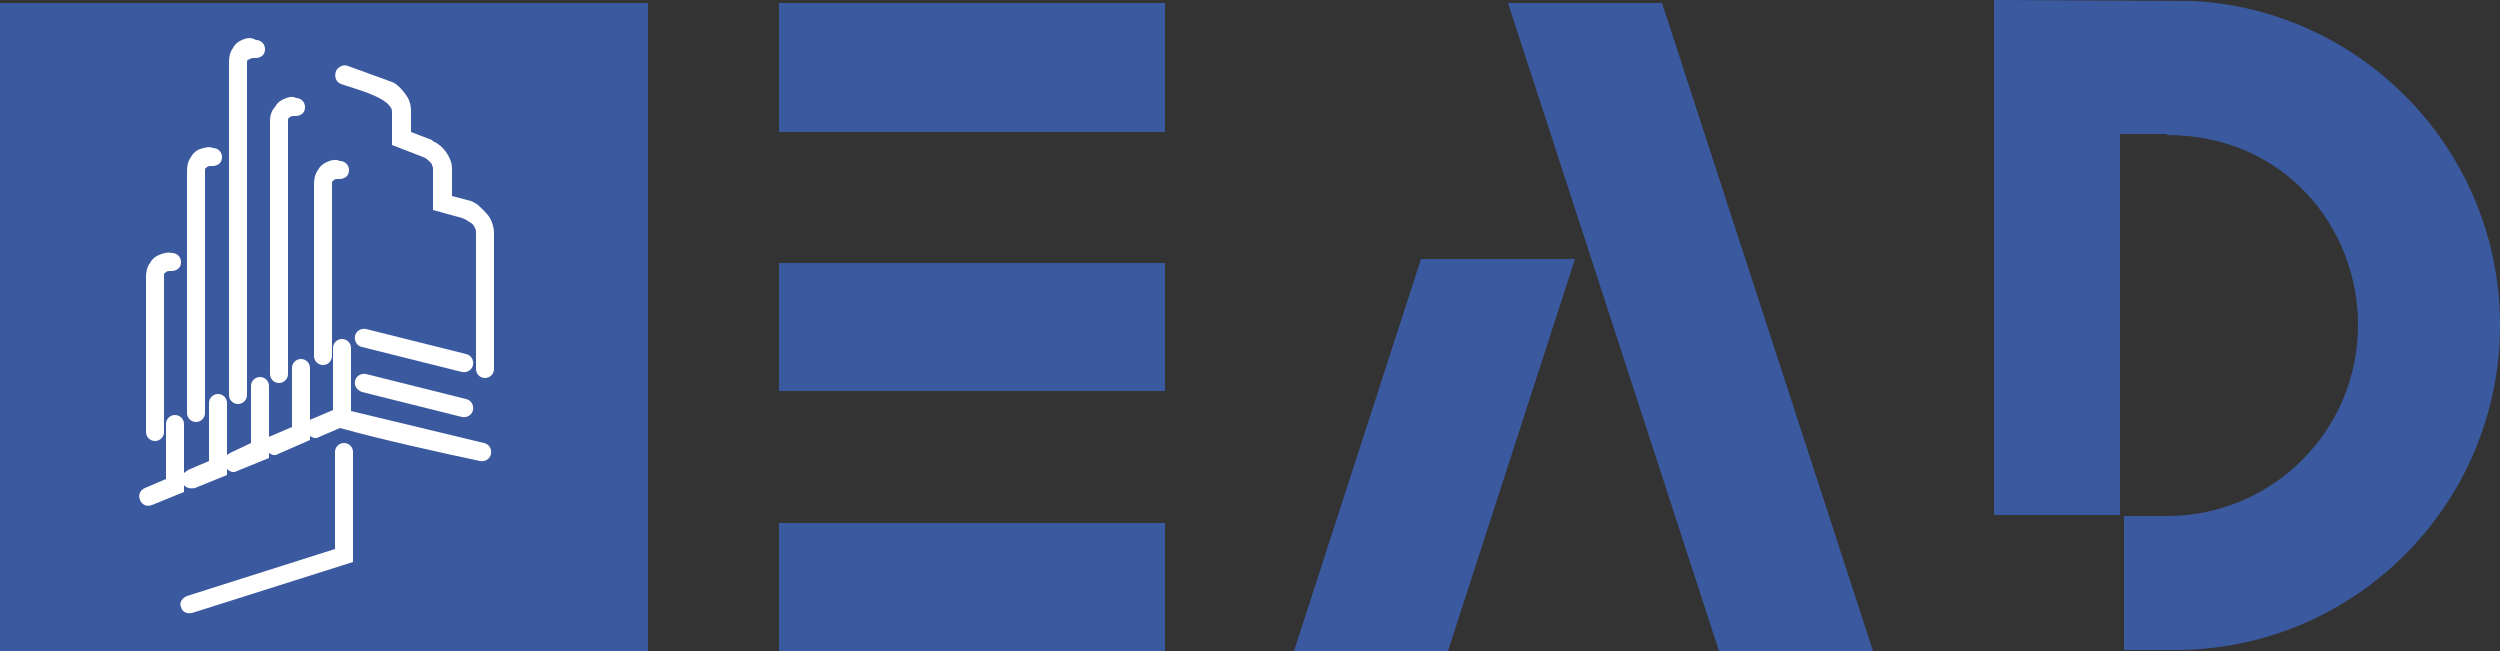
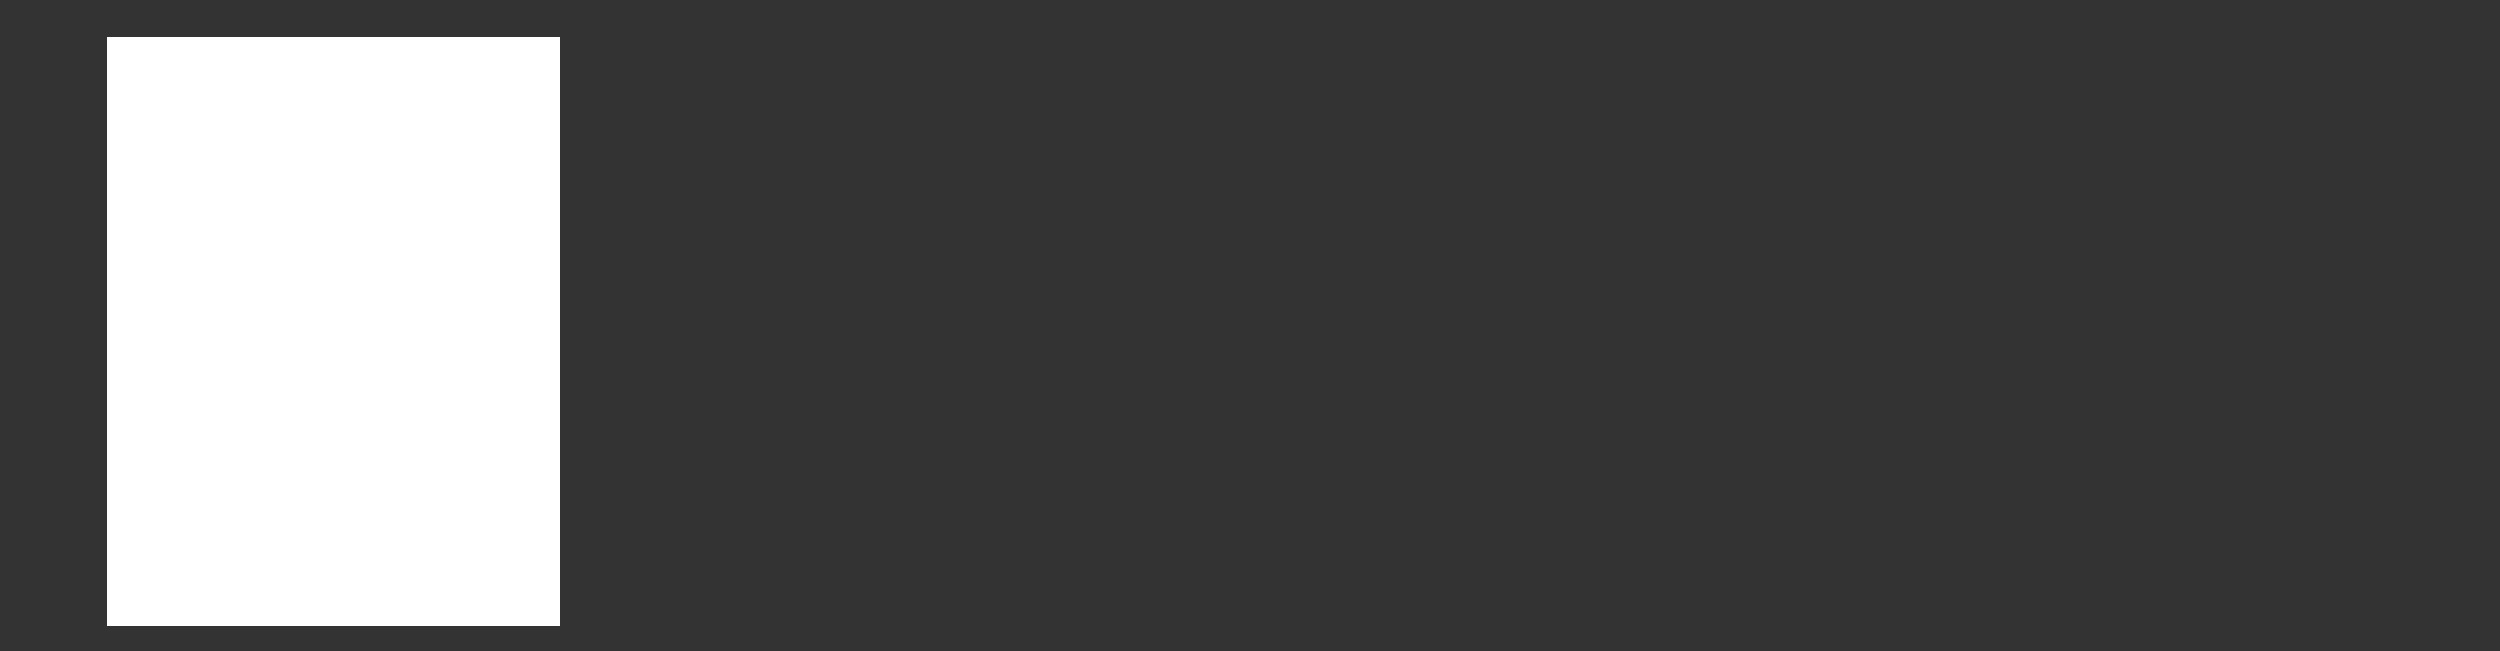
<svg xmlns="http://www.w3.org/2000/svg" id="Ebene_1" x="0px" y="0px" viewBox="0 0 250 65.1" style="enable-background:new 0 0 250 65.1;" xml:space="preserve">
  <rect x="0" y="0" width="250" height="65.1" fill="#333333" stroke="none" />
  <style type="text/css">	.st0{fill:#FFFFFF;}	.st1{fill:#3B599F;}</style>
  <rect x="10.7" y="3.7" class="st0" width="45.3" height="58.9" />
  <g>
-     <path class="st1" d="M166.2,0.3l21.1,64.8h-15.4L150.8,0.3H166.2L166.2,0.3z M142.1,25.9l-12.7,39.2h15.4l12.7-39.2L142.1,25.9  L142.1,25.9z M77.9,13.2h38.6V0.3H77.9L77.9,13.2L77.9,13.2z M77.9,65.1h38.6V52.3H77.9L77.9,65.1L77.9,65.1z M77.9,39.1h38.6V26.3  H77.9L77.9,39.1L77.9,39.1z M219.3,0.1L219.3,0.1L199.4,0v51.5l12.6,0V13.4h4.7v0.1c11.6,0,19.1,9.1,19.1,19  c0,10.6-8.6,19.1-19.1,19.1l0,0h-4.3v13.4l5.1,0c18,0,32.5-14.6,32.5-32.5C250,15.2,236.4,1,219.3,0.1L219.3,0.1z M0,0.3h64.8v64.8  H0V0.3L0,0.3z M32.7,16.2c-0.3,0.1-0.7,0.4-0.9,0.8c-0.3,0.4-0.4,0.9-0.4,1.4c0,1.6,0,17.2,0,17.2c0,0.5,0.4,0.9,0.9,0.9  c0.5,0,0.9-0.4,0.9-0.9c0,0,0-0.6,0-2.9c0-5.9,0-13.5,0-14.3c0-0.2,0-0.3,0.1-0.3c0,0,0.1-0.1,0.1-0.1c0.1-0.1,0.3-0.1,0.4-0.1  c0.1,0,0.2,0,0.2,0l0,0c0,0,0.9,0,0.9-0.9c0-0.5-0.4-0.9-0.9-0.9C33.6,15.9,33.1,16,32.7,16.2L32.7,16.2z M28.4,9.9  c-0.3,0.1-0.7,0.4-0.9,0.8C27.2,11,27,11.5,27,12.1c0,1.6,0,25.3,0,25.3c0,0.5,0.4,0.9,0.9,0.9c0.5,0,0.9-0.4,0.9-0.9  c0,0,0-1.8,0-2.8c0-5.9,0-21.7,0-22.5c0-0.2,0-0.3,0.1-0.3c0,0,0.1-0.1,0.1-0.1c0.1-0.1,0.3-0.1,0.4-0.1c0.1,0,0.2,0,0.2,0l0,0  c0,0,0.9,0,0.9-0.9c0-0.5-0.4-0.9-0.9-0.9C29.3,9.6,28.8,9.7,28.4,9.9L28.4,9.9z M24.2,4c-0.3,0.1-0.7,0.4-0.9,0.8  c-0.3,0.4-0.4,0.9-0.4,1.4c0,1.6,0,33.3,0,33.3c0,0.5,0.4,0.9,0.9,0.9c0.5,0,0.9-0.4,0.9-0.9c0,0,0-1.7,0-2.8c0-5.9,0-29.6,0-30.4  c0-0.2,0-0.3,0.1-0.3c0,0,0.1-0.1,0.2-0.1c0.1-0.1,0.3-0.1,0.4-0.1c0.1,0,0.2,0,0.2,0l0,0c0,0,0.9,0,0.9-0.9c0-0.5-0.4-0.9-0.9-0.9  C25.1,3.7,24.6,3.8,24.2,4L24.2,4z M15.9,25.5c-0.3,0.1-0.7,0.4-0.9,0.8c-0.3,0.4-0.4,0.9-0.4,1.4c0,1.6,0,15.5,0,15.5  c0,0.5,0.4,0.9,0.9,0.9c0.5,0,0.9-0.4,0.9-0.9c0,0,0-2.3,0-2.9c0-5.9,0-11.9,0-12.7c0-0.2,0-0.3,0.1-0.3c0,0,0.1-0.1,0.1-0.1  c0.1-0.1,0.3-0.1,0.4-0.1c0.1,0,0.2,0,0.2,0l0,0c0,0,0.9,0,0.9-0.9c0-0.5-0.4-0.9-0.9-0.9C16.8,25.2,16.3,25.3,15.9,25.5L15.9,25.5  z M20,14.9c-0.3,0.1-0.7,0.4-0.9,0.8c-0.3,0.4-0.4,0.9-0.4,1.4c0,1.6,0,24.2,0,24.2c0,0.5,0.4,0.9,0.9,0.9c0.5,0,0.9-0.4,0.9-0.9  c0,0,0-5.7,0-11.5c0-5.9,0-11.9,0-12.7c0-0.2,0-0.3,0.1-0.3c0,0,0.1-0.1,0.1-0.1c0.1-0.1,0.3-0.1,0.4-0.1c0.1,0,0.2,0,0.2,0l0,0  c0,0,0.9,0,0.9-0.9c0-0.5-0.4-0.9-0.9-0.9C20.9,14.6,20.4,14.8,20,14.9L20,14.9z M34.1,8.4c1.1,0.4,4.4,1.2,5,2.4  c0.1,0.1,0.1,0.3,0.1,0.4c0,1.2,0,2.7,0,2.7v0.6l3.1,1.2c0.3,0.1,0.5,0.3,0.7,0.5c0.1,0.1,0.2,0.2,0.2,0.3c0,0.1,0.1,0.2,0.1,0.3  c0,1.2,0,3.5,0,3.5v0.7l2.9,0.8c0.3,0.1,0.6,0.3,0.9,0.5c0.2,0.1,0.3,0.3,0.4,0.5c0.1,0.2,0.1,0.3,0.1,0.5c0,1.5,0,13.6,0,13.6  c0,0.5,0.4,0.9,0.9,0.9c0.5,0,0.9-0.4,0.9-0.9c0,0,0-3,0-6.2s0-6.6,0-7.4c0-0.6-0.2-1.1-0.4-1.5c-0.4-0.6-0.9-1-1.2-1.3  c-0.4-0.3-0.7-0.4-0.7-0.4l-1.9-0.5l0-0.2c0,0,0-1.4,0-2.6c0-0.5-0.2-0.9-0.4-1.3c-0.3-0.5-0.7-0.9-1-1.1c-0.3-0.2-0.6-0.3-0.6-0.4  l0,0l-2.1-0.8c0-0.7,0-1.4,0-2.1c0-0.5-0.1-0.9-0.3-1.3c-0.3-0.5-1-1.4-1.6-1.6l-4.4-1.6c-0.5-0.2-1,0.1-1.2,0.5  C33.4,7.7,33.6,8.2,34.1,8.4L34.1,8.4z M36.2,34.7l10,2.5c0.5,0.1,1-0.2,1.1-0.7c0.1-0.5-0.2-1-0.7-1.1l-10-2.5  c-0.5-0.1-1,0.2-1.1,0.7C35.4,34.1,35.7,34.6,36.2,34.7L36.2,34.7z M36.2,39.2l10,2.5c0.5,0.1,1-0.2,1.1-0.7c0.1-0.5-0.2-1-0.7-1.1  l-10-2.5c-0.5-0.1-1,0.2-1.1,0.7C35.4,38.6,35.7,39,36.2,39.2L36.2,39.2z M34,42.8c3.9,1.1,10.2,2.5,14,3.3c0.5,0.1,1-0.2,1.1-0.7  c0.1-0.5-0.2-1-0.7-1.1l-13.3-3.2v-6.3c0-0.5-0.4-0.9-0.9-0.9c-0.5,0-0.9,0.4-0.9,0.9v6.2l-2.1,0.9c-0.1,0-0.2,0.1-0.2,0.1v-5.2  c0-0.5-0.4-0.9-0.9-0.9c-0.5,0-0.9,0.4-0.9,0.9v5.9l-2.1,0.9c-0.1,0-0.2,0.1-0.2,0.1v-5.1c0-0.5-0.4-0.9-0.9-0.9s-0.9,0.4-0.9,0.9  v5.7L23,45.3c-0.1,0.1-0.2,0.1-0.3,0.2v-5.2c0-0.5-0.4-0.9-0.9-0.9s-0.9,0.4-0.9,0.9v5.8l-2.1,0.9c-0.1,0.1-0.3,0.2-0.4,0.3v-4.9  c0-0.5-0.4-0.9-0.9-0.9s-0.9,0.4-0.9,0.9v5.5l-2.1,0.9c-0.5,0.2-0.7,0.7-0.5,1.2c0.2,0.5,0.7,0.7,1.2,0.5l3.2-1.3v-0.7  c0.2,0.3,0.7,0.4,1.1,0.3l3.2-1.3v-0.6c0.3,0.3,0.7,0.4,1,0.2l3.2-1.3v-0.5c0.3,0.2,0.6,0.3,0.9,0.1l3.2-1.4v-0.4  c0.3,0.2,0.6,0.3,0.9,0.1L34,42.8L34,42.8z M19.2,61.3l16.1-5.1v-11c0-0.5-0.4-0.9-0.9-0.9c-0.5,0-0.9,0.4-0.9,0.9v9.7l-14.8,4.7  c-0.5,0.2-0.8,0.7-0.6,1.1C18.2,61.2,18.7,61.4,19.2,61.3L19.2,61.3z" />
-   </g>
+     </g>
</svg>